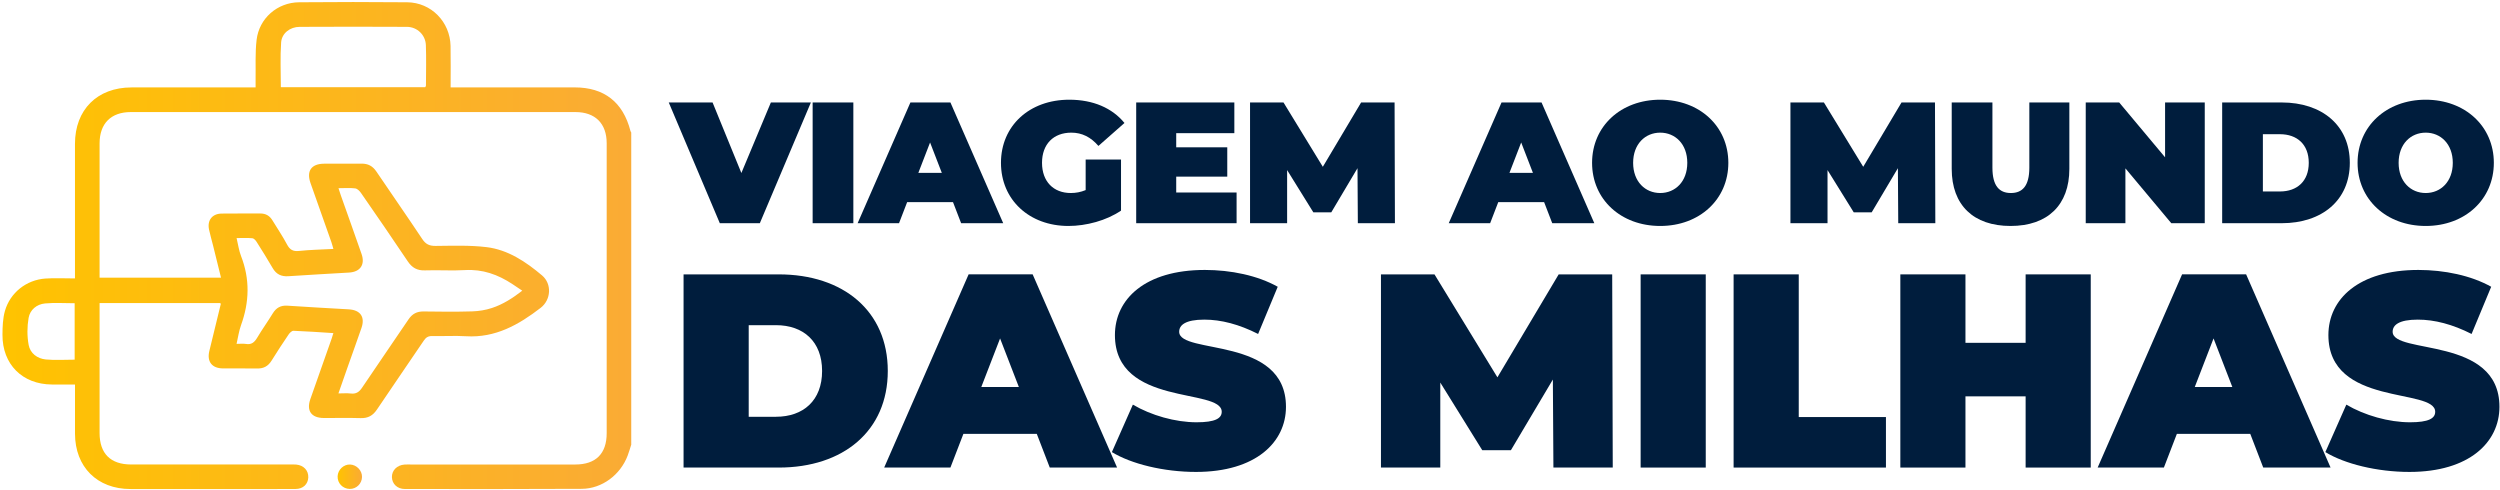
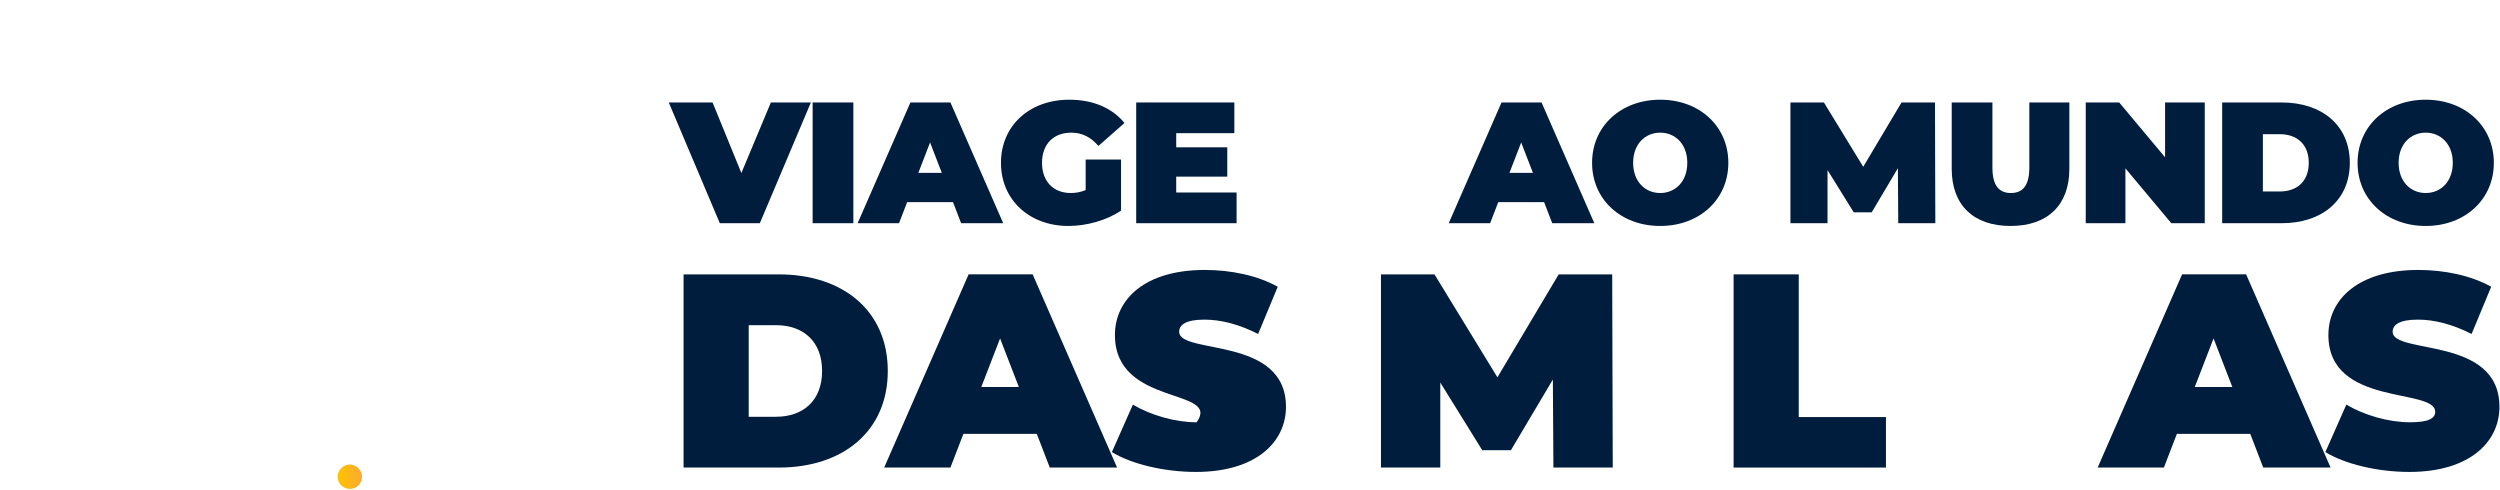
<svg xmlns="http://www.w3.org/2000/svg" width="939" height="184" viewBox="0 0 939 184" fill="none">
-   <path d="M237.106 166.989C236.663 168.36 236.263 169.753 235.756 171.103C233.024 178.348 226.135 183.563 218.501 183.606C196.355 183.736 174.209 183.682 152.063 183.671C149.223 183.671 147.247 181.738 147.204 179.19C147.161 176.674 149.126 174.698 151.923 174.493C152.765 174.428 153.618 174.471 154.46 174.471C174.987 174.471 195.524 174.471 216.05 174.471C223.792 174.471 227.874 170.411 227.874 162.702C227.874 126.411 227.874 90.12 227.874 53.818C227.874 46.4 223.576 42.092 216.126 42.092C160.453 42.092 104.791 42.092 49.118 42.092C41.69 42.092 37.403 46.4 37.403 53.861C37.403 69.853 37.403 85.844 37.403 101.846V104.287H83.012C82.008 100.227 81.025 96.253 80.043 92.28C79.546 90.271 78.952 88.274 78.52 86.254C77.764 82.767 79.686 80.273 83.228 80.219C88.076 80.143 92.914 80.219 97.762 80.186C99.813 80.175 101.282 81.039 102.329 82.767C104.165 85.79 106.162 88.716 107.814 91.837C108.862 93.813 110.06 94.493 112.317 94.255C116.496 93.813 120.718 93.737 125.22 93.5C124.918 92.452 124.724 91.664 124.454 90.897C121.851 83.512 119.217 76.148 116.625 68.751C115.038 64.227 116.938 61.517 121.711 61.485C126.397 61.452 131.094 61.517 135.78 61.463C138.231 61.431 139.97 62.359 141.363 64.422C147.075 72.898 152.949 81.266 158.596 89.775C159.902 91.751 161.295 92.388 163.617 92.366C169.987 92.312 176.423 92.064 182.718 92.82C190.805 93.791 197.511 98.316 203.59 103.444C207.347 106.619 207.013 112.59 203.061 115.635C194.844 121.973 186.054 126.962 175.073 126.292C170.862 126.033 166.618 126.314 162.386 126.217C160.896 126.184 160.032 126.67 159.2 127.901C153.359 136.572 147.388 145.145 141.579 153.826C140.045 156.115 138.199 157.13 135.446 157.044C130.835 156.904 126.224 157.033 121.603 157.001C116.938 156.968 115.038 154.301 116.56 149.917C119.217 142.305 121.916 134.714 124.594 127.113C124.799 126.541 124.95 125.957 125.209 125.115C120.102 124.791 115.157 124.424 110.211 124.241C109.618 124.219 108.808 125.018 108.397 125.634C106.206 128.873 104.046 132.155 101.984 135.481C100.72 137.511 99.047 138.45 96.65 138.407C92.341 138.332 88.033 138.407 83.736 138.375C79.632 138.342 77.667 135.848 78.618 131.875C80.032 125.979 81.49 120.094 82.926 114.199C82.937 114.145 82.861 114.069 82.764 113.843H37.403V116.283C37.403 131.734 37.403 147.196 37.403 162.648C37.403 170.347 41.506 174.45 49.215 174.461C69.126 174.461 89.048 174.461 108.959 174.461C109.726 174.461 110.503 174.428 111.27 174.493C114.066 174.752 115.902 176.728 115.794 179.33C115.686 181.857 113.839 183.639 111.064 183.66C104.456 183.714 97.837 183.682 91.229 183.682C77.16 183.682 63.09 183.693 49.01 183.682C36.485 183.671 28.192 175.389 28.171 162.885C28.16 156.828 28.171 150.771 28.171 144.421C25.158 144.421 22.34 144.421 19.522 144.421C8.4 144.367 0.853 136.842 0.928 125.688C0.95 122.718 1.047 119.63 1.846 116.812C3.8 109.923 9.923 105.118 17.049 104.621C20.634 104.373 24.251 104.578 28.16 104.578C28.16 103.358 28.16 102.462 28.16 101.566C28.16 85.725 28.16 69.885 28.16 54.045C28.16 41.196 36.528 32.849 49.388 32.838C63.922 32.838 78.456 32.838 92.989 32.838C93.896 32.838 94.803 32.838 96.002 32.838C96.002 31.737 95.991 30.841 96.002 29.945C96.088 24.956 95.797 19.914 96.38 14.979C97.33 6.87 104.186 0.921 112.349 0.856C125.879 0.737 139.419 0.726 152.949 0.856C161.954 0.942 169.048 8.209 169.231 17.268C169.329 22.332 169.253 27.396 169.253 32.828C170.279 32.828 171.164 32.828 172.039 32.828C186.648 32.828 201.257 32.828 215.867 32.828C226.934 32.828 234.007 38.356 236.792 49.164C236.846 49.38 236.998 49.575 237.095 49.78V166.967L237.106 166.989ZM127.131 70.684C127.509 71.85 127.725 72.574 127.984 73.287C130.597 80.672 133.243 88.036 135.813 95.433C137.195 99.395 135.305 102.127 131.116 102.375C123.514 102.829 115.923 103.228 108.322 103.747C105.644 103.93 103.765 103.023 102.405 100.68C100.483 97.355 98.442 94.094 96.39 90.854C96.023 90.271 95.365 89.537 94.792 89.483C92.903 89.31 90.992 89.418 88.865 89.418C89.448 91.859 89.728 94.104 90.527 96.145C93.918 104.837 93.68 113.454 90.527 122.135C89.739 124.316 89.426 126.67 88.854 129.154C90.268 129.154 91.359 129.013 92.395 129.186C94.479 129.532 95.581 128.549 96.596 126.854C98.431 123.755 100.558 120.818 102.437 117.73C103.733 115.603 105.439 114.642 107.966 114.814C115.632 115.333 123.309 115.743 130.986 116.186C135.37 116.445 137.195 119.047 135.77 123.172C134.117 127.966 132.39 132.728 130.705 137.5C129.539 140.815 128.384 144.13 127.11 147.769C128.87 147.769 130.328 147.628 131.753 147.801C133.772 148.039 134.927 147.229 136.039 145.555C141.762 136.993 147.658 128.56 153.402 120.008C154.838 117.859 156.598 116.941 159.157 116.985C165.226 117.082 171.305 117.136 177.373 116.952C179.867 116.877 182.437 116.456 184.813 115.667C188.937 114.307 192.576 111.964 196.161 109.178C194.703 108.206 193.569 107.429 192.414 106.673C187.015 103.12 181.26 101.047 174.63 101.447C169.653 101.749 164.632 101.371 159.643 101.555C156.685 101.663 154.773 100.572 153.143 98.143C147.377 89.515 141.481 80.985 135.575 72.455C135.068 71.721 134.193 70.857 133.405 70.76C131.45 70.511 129.453 70.684 127.121 70.684H127.131ZM159.719 32.752C159.816 32.536 159.989 32.331 159.989 32.126C159.999 27.051 160.151 21.976 159.956 16.923C159.805 13.089 156.663 10.109 152.851 10.088C139.408 10.012 125.965 10.023 112.522 10.088C108.981 10.098 105.838 12.463 105.59 15.951C105.201 21.49 105.482 27.083 105.482 32.752H159.719ZM28.052 113.896C24.23 113.896 20.548 113.637 16.92 113.972C13.788 114.264 11.273 116.358 10.743 119.393C10.171 122.697 10.149 126.271 10.765 129.575C11.348 132.695 14.015 134.714 17.211 135.017C20.753 135.351 24.359 135.092 28.041 135.092V113.896H28.052Z" fill="url(#paint0_linear_27_130)" />
  <path d="M135.975 179.169C135.921 181.674 133.848 183.682 131.364 183.639C128.74 183.596 126.71 181.49 126.807 178.888C126.905 176.426 129.086 174.374 131.504 174.472C133.955 174.569 136.039 176.75 135.975 179.158V179.169Z" fill="url(#paint1_linear_27_130)" />
  <path d="M304.569 38.486L285.393 83.836H270.362L251.186 38.486H267.641L278.46 64.983L289.539 38.486H304.569Z" fill="#001D3D" />
  <path d="M305.228 38.486H320.517V83.836H305.228V38.486Z" fill="#001D3D" />
  <path d="M357.953 75.932H340.72L337.675 83.836H322.126L341.951 38.486H356.981L376.806 83.836H360.998L357.953 75.932ZM353.742 64.918L349.336 53.516L344.931 64.918H353.742Z" fill="#001D3D" />
  <path d="M407.773 59.929H421.055V79.106C415.548 82.864 407.968 84.872 401.295 84.872C386.653 84.872 375.964 75.089 375.964 61.16C375.964 47.231 386.653 37.449 401.619 37.449C410.559 37.449 417.75 40.559 422.35 46.195L412.568 54.811C409.717 51.507 406.413 49.823 402.396 49.823C395.658 49.823 391.383 54.163 391.383 61.16C391.383 68.157 395.658 72.498 402.202 72.498C404.081 72.498 405.895 72.174 407.773 71.397V59.929Z" fill="#001D3D" />
  <path d="M464.461 72.304V83.836H426.756V38.486H463.619V50.017H441.786V55.33H460.963V66.343H441.786V72.304H464.461Z" fill="#001D3D" />
-   <path d="M510.006 83.836L509.876 63.169L500.028 79.754H493.291L483.443 63.882V83.836H469.514V38.486H482.083L496.854 62.651L511.236 38.486H523.805L523.934 83.836H510.006Z" fill="#001D3D" />
  <path d="M579.975 75.932H562.742L559.697 83.836H544.148L563.973 38.486H579.003L598.827 83.836H583.02L579.975 75.932ZM575.764 64.918L571.358 53.516L566.953 64.918H575.764Z" fill="#001D3D" />
  <path d="M597.985 61.16C597.985 47.426 608.804 37.449 623.575 37.449C638.346 37.449 649.166 47.426 649.166 61.16C649.166 74.895 638.346 84.872 623.575 84.872C608.804 84.872 597.985 74.895 597.985 61.16ZM633.747 61.16C633.747 54.099 629.212 49.823 623.575 49.823C617.939 49.823 613.404 54.099 613.404 61.16C613.404 68.222 617.939 72.498 623.575 72.498C629.212 72.498 633.747 68.222 633.747 61.16Z" fill="#001D3D" />
  <path d="M712.98 83.836L712.85 63.169L703.003 79.754H696.265L686.418 63.882V83.836H672.489V38.486H685.057L699.828 62.651L714.211 38.486H726.779L726.909 83.836H712.98Z" fill="#001D3D" />
  <path d="M733.064 63.428V38.486H748.353V62.975C748.353 69.907 751.01 72.498 755.286 72.498C759.561 72.498 762.218 69.907 762.218 62.975V38.486H777.248V63.428C777.248 77.033 769.085 84.872 755.156 84.872C741.227 84.872 733.064 77.033 733.064 63.428Z" fill="#001D3D" />
  <path d="M828.105 38.486V83.836H815.536L798.303 63.234V83.836H783.402V38.486H795.971L813.204 59.087V38.486H828.105Z" fill="#001D3D" />
  <path d="M834.648 38.486H856.999C872.159 38.486 882.59 47.102 882.59 61.161C882.59 75.219 872.159 83.836 856.999 83.836H834.648V38.486ZM856.351 71.915C862.765 71.915 867.171 68.093 867.171 61.161C867.171 54.228 862.765 50.406 856.351 50.406H849.938V71.915H856.351Z" fill="#001D3D" />
  <path d="M885.505 61.16C885.505 47.426 896.324 37.449 911.096 37.449C925.867 37.449 936.686 47.426 936.686 61.16C936.686 74.895 925.867 84.872 911.096 84.872C896.324 84.872 885.505 74.895 885.505 61.16ZM921.267 61.16C921.267 54.099 916.732 49.823 911.096 49.823C905.459 49.823 900.924 54.099 900.924 61.16C900.924 68.222 905.459 72.498 911.096 72.498C916.732 72.498 921.267 68.222 921.267 61.16Z" fill="#001D3D" />
  <path d="M256.746 103.056H292.508C316.76 103.056 333.453 116.844 333.453 139.336C333.453 161.827 316.76 175.616 292.508 175.616H256.746V103.056ZM291.472 156.536C301.729 156.536 308.78 150.425 308.78 139.336C308.78 128.247 301.729 122.135 291.472 122.135H281.214V156.547H291.472V156.536Z" fill="#001D3D" />
  <path d="M389.417 162.96H361.851L356.981 175.604H332.103L363.816 103.044H387.862L419.575 175.604H394.287L389.417 162.96ZM382.679 145.349L375.629 127.112L368.578 145.349H382.669H382.679Z" fill="#001D3D" />
-   <path d="M417.621 169.806L425.503 151.979C432.349 156.018 441.462 158.609 449.442 158.609C456.384 158.609 458.879 157.162 458.879 154.668C458.879 145.544 418.765 152.908 418.765 125.849C418.765 112.374 430.06 101.392 452.551 101.392C462.291 101.392 472.343 103.465 479.913 107.709L472.548 125.439C465.4 121.811 458.663 120.051 452.335 120.051C445.187 120.051 442.898 122.124 442.898 124.607C442.898 133.31 483.011 126.054 483.011 152.8C483.011 166.07 471.717 177.257 449.226 177.257C437.1 177.257 424.866 174.255 417.61 169.796L417.621 169.806Z" fill="#001D3D" />
+   <path d="M417.621 169.806L425.503 151.979C432.349 156.018 441.462 158.609 449.442 158.609C458.879 145.544 418.765 152.908 418.765 125.849C418.765 112.374 430.06 101.392 452.551 101.392C462.291 101.392 472.343 103.465 479.913 107.709L472.548 125.439C465.4 121.811 458.663 120.051 452.335 120.051C445.187 120.051 442.898 122.124 442.898 124.607C442.898 133.31 483.011 126.054 483.011 152.8C483.011 166.07 471.717 177.257 449.226 177.257C437.1 177.257 424.866 174.255 417.61 169.796L417.621 169.806Z" fill="#001D3D" />
  <path d="M583.462 175.616L583.257 142.554L567.503 169.083H556.727L540.973 143.687V175.616H518.687V103.056H538.792L562.428 141.722L585.438 103.056H605.544L605.749 175.616H583.462Z" fill="#001D3D" />
-   <path d="M616.222 103.056H640.679V175.616H616.222V103.056Z" fill="#001D3D" />
  <path d="M651.153 103.056H675.609V156.644H708.359V175.616H651.142V103.056H651.153Z" fill="#001D3D" />
-   <path d="M785.281 103.056V175.616H760.825V148.87H738.225V175.616H713.768V103.056H738.225V128.765H760.825V103.056H785.281Z" fill="#001D3D" />
  <path d="M845.198 162.96H817.631L812.761 175.604H787.884L819.596 103.044H843.643L875.355 175.604H850.067L845.198 162.96ZM838.46 145.349L831.409 127.112L824.358 145.349H838.449H838.46Z" fill="#001D3D" />
  <path d="M873.401 169.806L881.283 151.979C888.129 156.018 897.242 158.609 905.222 158.609C912.164 158.609 914.659 157.162 914.659 154.668C914.659 145.544 874.545 152.908 874.545 125.849C874.545 112.374 885.84 101.392 908.331 101.392C918.071 101.392 928.123 103.465 935.693 107.709L928.329 125.439C921.18 121.811 914.443 120.051 908.115 120.051C900.967 120.051 898.678 122.124 898.678 124.607C898.678 133.31 938.791 126.054 938.791 152.8C938.791 166.07 927.497 177.257 905.006 177.257C892.88 177.257 880.646 174.255 873.39 169.796L873.401 169.806Z" fill="#001D3D" />
  <defs>
    <linearGradient id="paint0_linear_27_130" x1="0.928" y1="92.227" x2="237.106" y2="92.227" gradientUnits="userSpaceOnUse">
      <stop stop-color="#FFC300" />
      <stop offset="1" stop-color="#FAAB35" />
    </linearGradient>
    <linearGradient id="paint1_linear_27_130" x1="126.804" y1="179.054" x2="135.976" y2="179.054" gradientUnits="userSpaceOnUse">
      <stop stop-color="#FFC300" />
      <stop offset="1" stop-color="#FAAB35" />
    </linearGradient>
  </defs>
</svg>